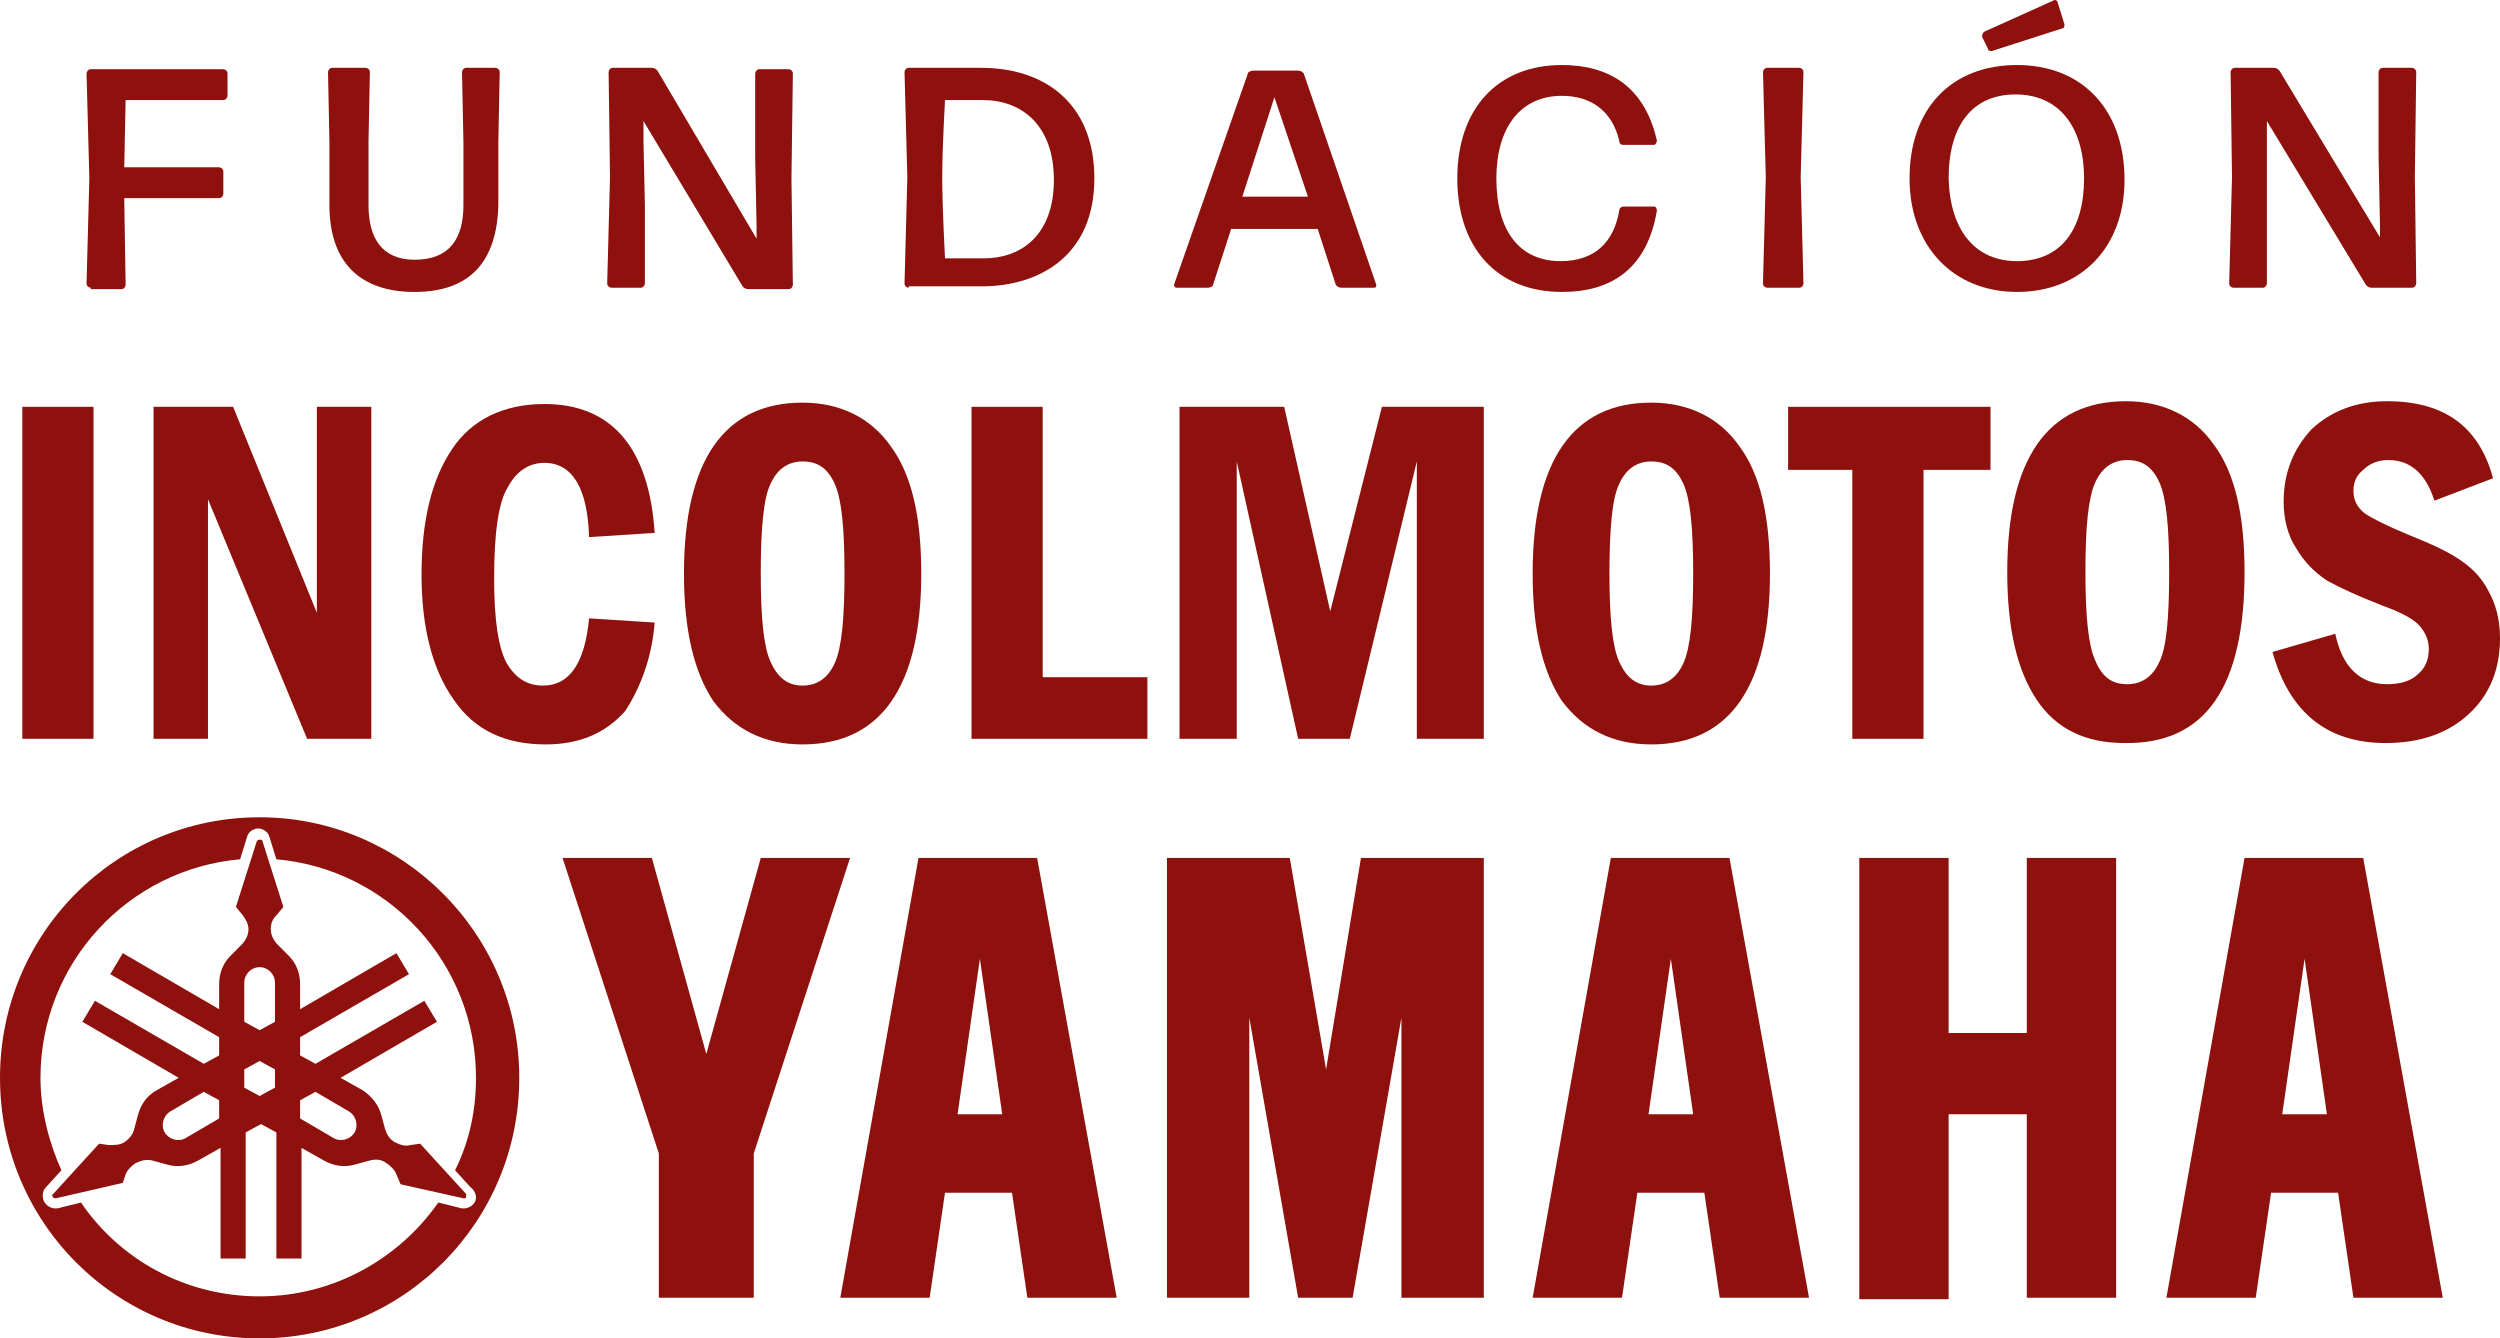
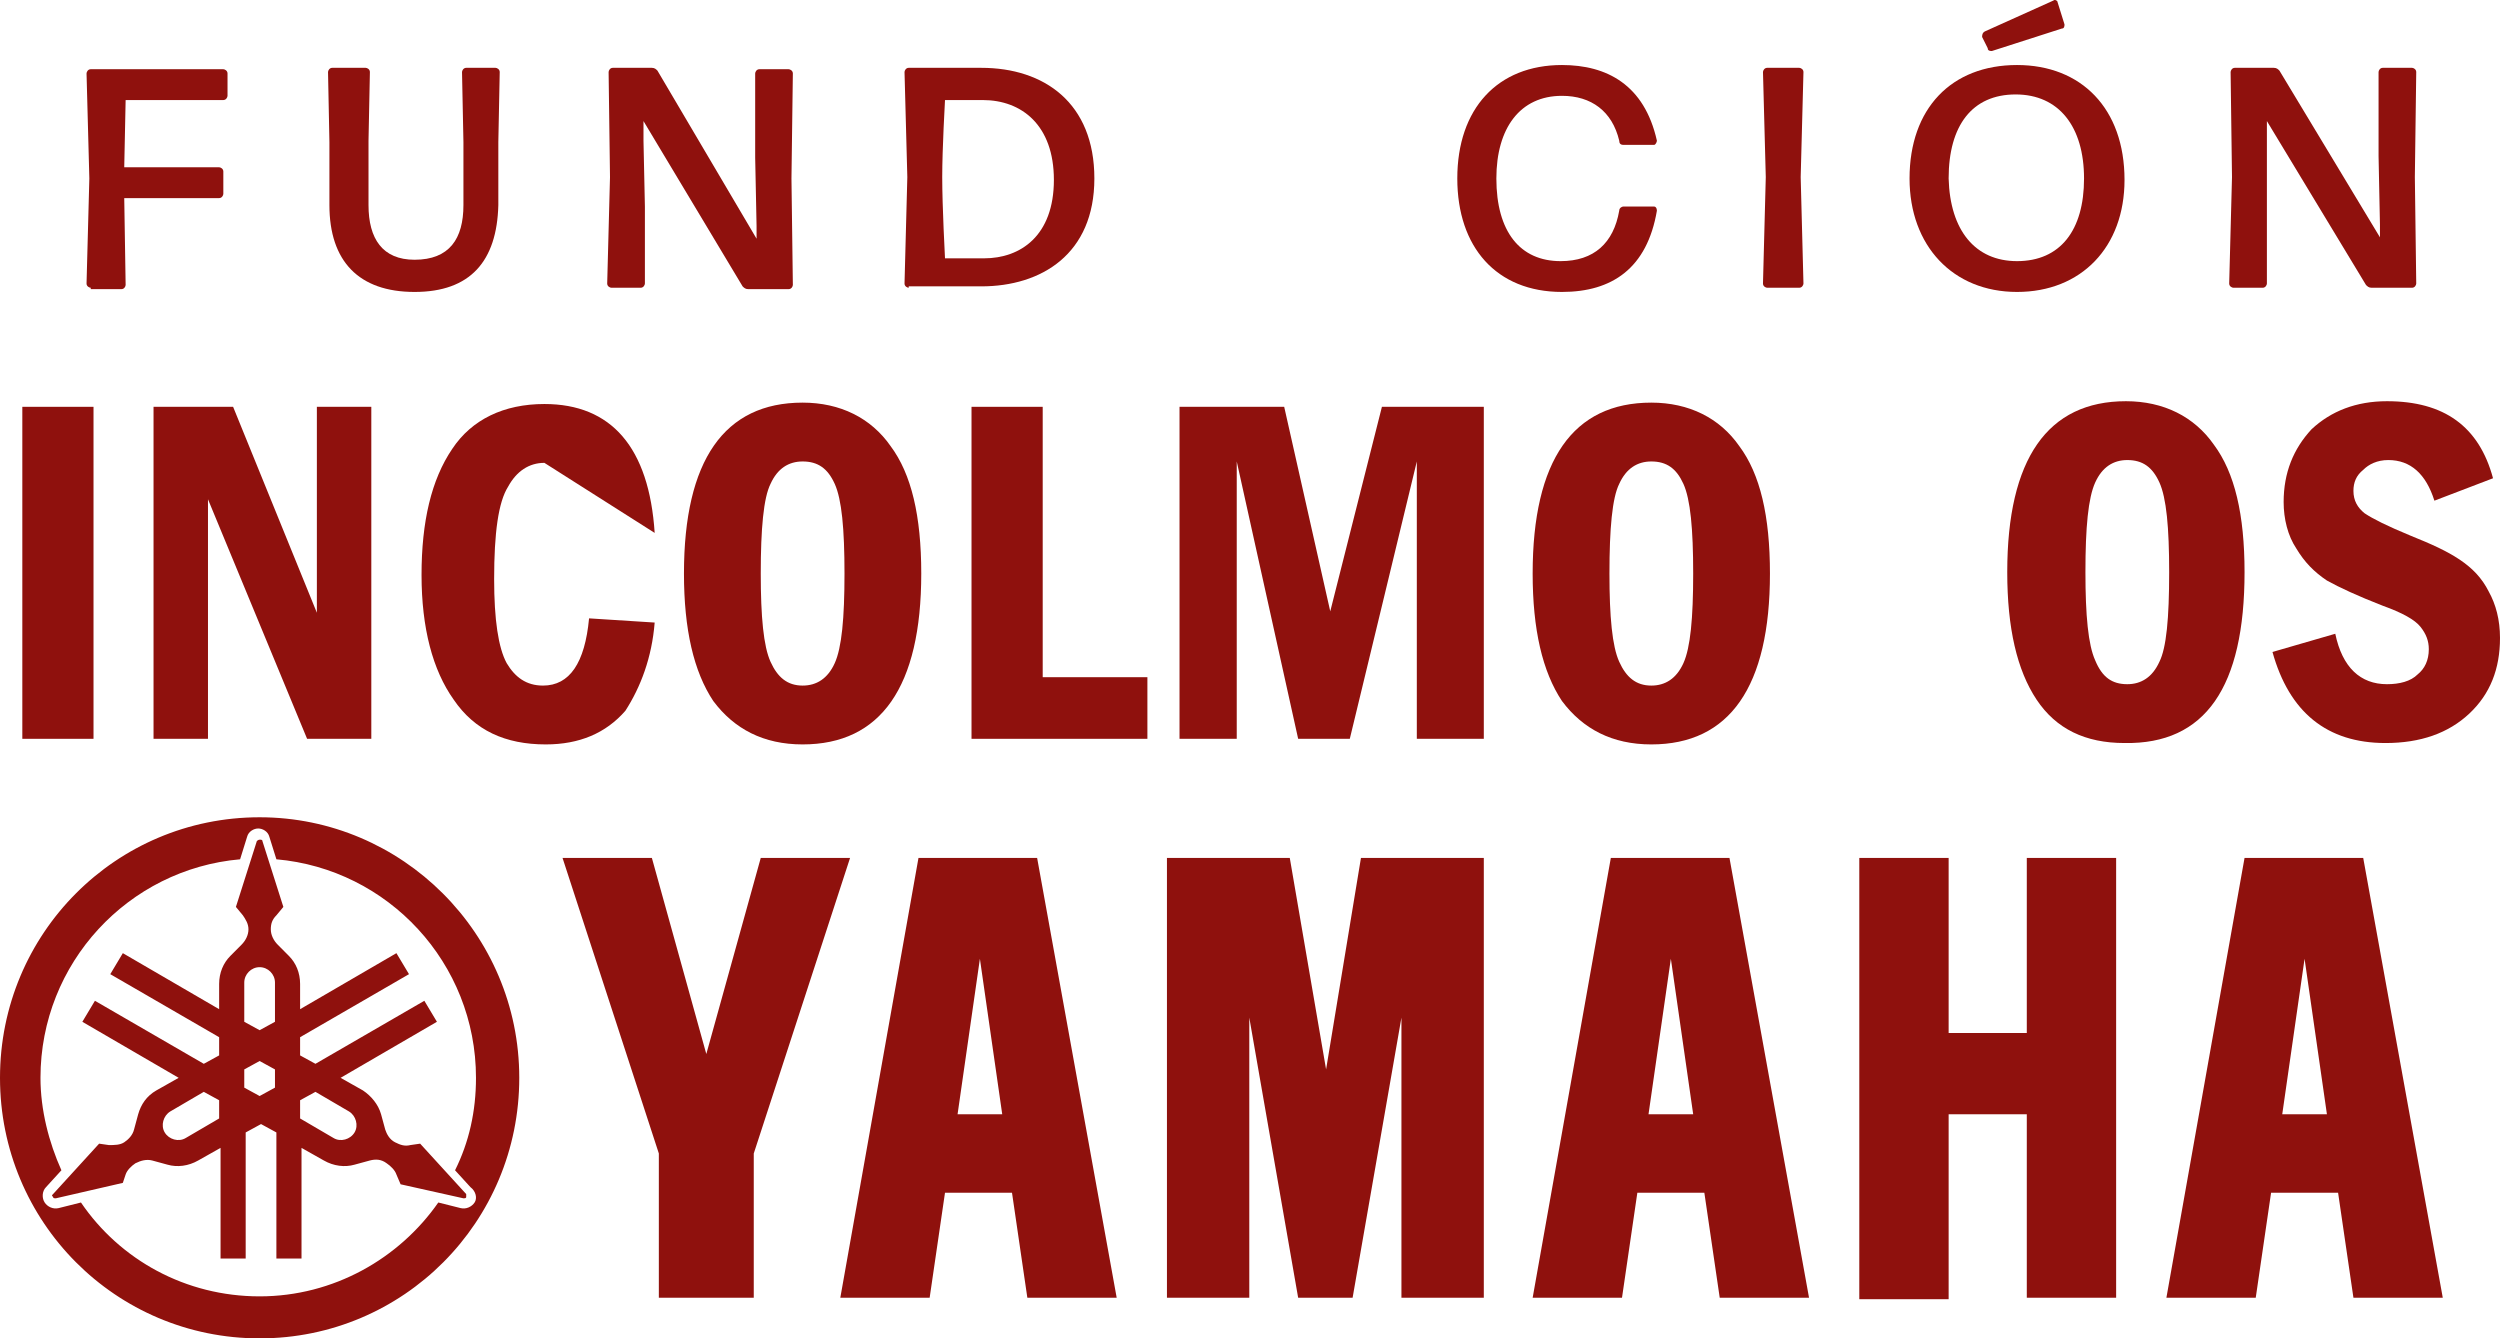
<svg xmlns="http://www.w3.org/2000/svg" width="99px" height="53px" viewBox="0 0 99 53" version="1.1">
  <title>logo_yamaha</title>
  <defs>
    <filter color-interpolation-filters="auto" id="filter-1">
      <feColorMatrix in="SourceGraphic" type="matrix" values="0 0 0 0 1 0 0 0 0 1 0 0 0 0 1 0 0 0 1 0" />
    </filter>
  </defs>
  <g id="Page-1" stroke="none" stroke-width="1" fill="none" fill-rule="evenodd">
    <g id="logo_yamaha" transform="translate(-89, -44)" filter="url(#filter-1)">
      <g transform="translate(89, 44)">
        <path d="M98.558,23.433 C98.281,22.878 97.894,22.49 97.397,22.157 C96.899,21.824 96.291,21.547 95.462,21.214 C94.523,20.825 93.97,20.548 93.638,20.326 C93.362,20.104 93.196,19.827 93.196,19.439 C93.196,19.106 93.307,18.828 93.583,18.607 C93.804,18.385 94.136,18.218 94.578,18.218 C95.462,18.218 96.07,18.773 96.402,19.827 L98.724,18.939 C98.171,16.887 96.789,15.888 94.523,15.888 C93.307,15.888 92.312,16.277 91.538,16.998 C90.819,17.774 90.432,18.717 90.432,19.882 C90.432,20.548 90.598,21.214 90.93,21.713 C91.261,22.268 91.648,22.656 92.146,22.989 C92.643,23.266 93.362,23.599 94.357,23.987 C95.131,24.265 95.628,24.542 95.849,24.82 C96.07,25.097 96.181,25.374 96.181,25.707 C96.181,26.151 96.015,26.484 95.739,26.706 C95.462,26.983 95.02,27.094 94.523,27.094 C93.472,27.094 92.754,26.428 92.477,25.097 L89.99,25.818 C90.653,28.203 92.146,29.424 94.467,29.424 C95.849,29.424 96.955,29.036 97.784,28.259 C98.613,27.482 99,26.484 99,25.263 C99,24.542 98.834,23.932 98.558,23.433" id="Path" fill="#8F110D" fill-rule="nonzero" />
-         <polygon id="Path" fill="#8F110D" fill-rule="nonzero" points="76.171 29.257 76.171 18.607 78.824 18.607 78.824 16.11 70.809 16.11 70.809 18.607 73.352 18.607 73.352 29.257" />
-         <path d="M25.925,24.653 L23.327,24.487 C23.161,26.262 22.553,27.149 21.503,27.149 C20.839,27.149 20.397,26.817 20.065,26.262 C19.734,25.652 19.568,24.542 19.568,22.933 C19.568,21.103 19.734,19.882 20.121,19.272 C20.452,18.662 20.95,18.329 21.558,18.329 C22.663,18.329 23.271,19.328 23.327,21.269 L25.925,21.103 C25.704,17.719 24.211,15.999 21.558,15.999 C19.955,15.999 18.683,16.61 17.91,17.774 C17.08,18.995 16.693,20.659 16.693,22.767 C16.693,24.875 17.136,26.539 17.965,27.704 C18.794,28.925 20.01,29.479 21.613,29.479 C22.94,29.479 23.99,29.036 24.764,28.148 C25.372,27.205 25.814,26.04 25.925,24.653" id="Path" fill="#8F110D" fill-rule="nonzero" />
+         <path d="M25.925,24.653 L23.327,24.487 C23.161,26.262 22.553,27.149 21.503,27.149 C20.839,27.149 20.397,26.817 20.065,26.262 C19.734,25.652 19.568,24.542 19.568,22.933 C19.568,21.103 19.734,19.882 20.121,19.272 C20.452,18.662 20.95,18.329 21.558,18.329 L25.925,21.103 C25.704,17.719 24.211,15.999 21.558,15.999 C19.955,15.999 18.683,16.61 17.91,17.774 C17.08,18.995 16.693,20.659 16.693,22.767 C16.693,24.875 17.136,26.539 17.965,27.704 C18.794,28.925 20.01,29.479 21.613,29.479 C22.94,29.479 23.99,29.036 24.764,28.148 C25.372,27.205 25.814,26.04 25.925,24.653" id="Path" fill="#8F110D" fill-rule="nonzero" />
        <path d="M88.884,22.656 C88.884,20.382 88.497,18.717 87.668,17.608 C86.894,16.499 85.678,15.888 84.186,15.888 C81.09,15.888 79.487,18.163 79.487,22.656 C79.487,24.875 79.874,26.539 80.648,27.704 C81.422,28.869 82.583,29.424 84.131,29.424 C87.337,29.479 88.884,27.205 88.884,22.656 M85.513,26.206 C85.236,26.817 84.794,27.094 84.241,27.094 C83.633,27.094 83.246,26.817 82.97,26.151 C82.693,25.541 82.583,24.376 82.583,22.656 C82.583,20.881 82.693,19.716 82.97,19.106 C83.246,18.496 83.688,18.218 84.241,18.218 C84.849,18.218 85.236,18.496 85.513,19.106 C85.789,19.716 85.899,20.881 85.899,22.656 C85.899,24.487 85.789,25.652 85.513,26.206" id="Shape" fill="#8F110D" fill-rule="nonzero" />
        <polygon id="Path" fill="#8F110D" fill-rule="nonzero" points="48.975 18.274 51.407 29.257 53.452 29.257 56.106 18.274 56.106 29.257 58.759 29.257 58.759 16.11 54.724 16.11 52.678 24.209 50.854 16.11 46.709 16.11 46.709 29.257 48.975 29.257" />
        <path d="M31.784,29.479 C34.879,29.479 36.482,27.205 36.482,22.712 C36.482,20.437 36.095,18.773 35.266,17.663 C34.492,16.554 33.276,15.944 31.784,15.944 C28.688,15.944 27.085,18.218 27.085,22.712 C27.085,24.93 27.472,26.595 28.246,27.76 C29.075,28.869 30.236,29.479 31.784,29.479 M30.513,19.161 C30.789,18.551 31.231,18.274 31.784,18.274 C32.392,18.274 32.779,18.551 33.055,19.161 C33.332,19.771 33.442,20.936 33.442,22.712 C33.442,24.487 33.332,25.652 33.055,26.262 C32.779,26.872 32.337,27.149 31.784,27.149 C31.176,27.149 30.789,26.817 30.513,26.206 C30.236,25.596 30.126,24.431 30.126,22.712 C30.126,20.936 30.236,19.716 30.513,19.161" id="Shape" fill="#8F110D" fill-rule="nonzero" />
        <polygon id="Path" fill="#8F110D" fill-rule="nonzero" points="41.291 16.11 38.472 16.11 38.472 29.257 45.437 29.257 45.437 26.817 41.291 26.817" />
        <rect id="Rectangle" fill="#8F110D" fill-rule="nonzero" x="0.884" y="16.11" width="2.819" height="13.147" />
        <polygon id="Path" fill="#8F110D" fill-rule="nonzero" points="8.236 19.771 12.161 29.257 14.704 29.257 14.704 16.11 12.548 16.11 12.548 24.265 9.231 16.11 6.08 16.11 6.08 29.257 8.236 29.257" />
        <path d="M65.392,29.479 C68.487,29.479 70.09,27.205 70.09,22.712 C70.09,20.437 69.704,18.773 68.874,17.663 C68.101,16.554 66.884,15.944 65.392,15.944 C62.296,15.944 60.693,18.218 60.693,22.712 C60.693,24.93 61.08,26.595 61.854,27.76 C62.683,28.869 63.844,29.479 65.392,29.479 M64.121,19.161 C64.397,18.551 64.839,18.274 65.392,18.274 C66,18.274 66.387,18.551 66.663,19.161 C66.94,19.771 67.05,20.936 67.05,22.712 C67.05,24.487 66.94,25.652 66.663,26.262 C66.387,26.872 65.945,27.149 65.392,27.149 C64.784,27.149 64.397,26.817 64.121,26.206 C63.844,25.596 63.734,24.431 63.734,22.712 C63.734,20.936 63.844,19.716 64.121,19.161" id="Shape" fill="#8F110D" fill-rule="nonzero" />
        <path d="M77.166,33.973 L77.166,40.907 L80.261,40.907 L80.261,33.973 L83.799,33.973 L83.799,51.391 L80.261,51.391 L80.261,44.124 L77.166,44.124 L77.166,51.447 L73.628,51.447 L73.628,33.973 L77.166,33.973 Z M46.211,33.973 L46.211,51.391 L49.472,51.391 L49.472,40.297 L51.407,51.391 L53.563,51.391 L55.497,40.297 L55.497,51.391 L58.759,51.391 L58.759,33.973 L53.894,33.973 L52.513,42.349 L51.075,33.973 L46.211,33.973 L46.211,33.973 Z M22.276,33.973 L26.09,45.678 L26.09,51.391 L29.849,51.391 L29.849,45.678 L33.663,33.973 L30.126,33.973 L27.97,41.739 L25.814,33.973 L22.276,33.973 L22.276,33.973 Z M44.221,51.391 L40.683,51.391 L40.075,47.231 L37.422,47.231 L36.814,51.391 L33.276,51.391 L36.372,33.973 L41.07,33.973 L44.221,51.391 Z M37.92,44.124 L39.688,44.124 L38.804,37.967 L37.92,44.124 Z M71.638,51.391 L68.101,51.391 L67.492,47.231 L64.839,47.231 L64.231,51.391 L60.693,51.391 L63.789,33.973 L68.487,33.973 L71.638,51.391 Z M65.281,44.124 L67.05,44.124 L66.166,37.967 L65.281,44.124 Z M96.734,51.391 L93.196,51.391 L92.588,47.231 L89.935,47.231 L89.327,51.391 L85.789,51.391 L88.884,33.973 L93.583,33.973 L96.734,51.391 Z M90.377,44.124 L92.146,44.124 L91.261,37.967 L90.377,44.124 Z M10.281,32.364 C4.588,32.364 0,36.968 0,42.682 C0,48.396 4.588,53 10.281,53 C15.975,53 20.563,48.396 20.563,42.682 C20.563,36.968 15.92,32.364 10.281,32.364 M18.794,47.619 C18.683,47.786 18.462,47.896 18.241,47.841 L17.357,47.619 C15.809,49.838 13.211,51.336 10.281,51.336 C7.352,51.336 4.754,49.893 3.206,47.619 L2.322,47.841 C2.101,47.896 1.879,47.786 1.769,47.619 C1.658,47.453 1.658,47.175 1.824,47.009 L2.432,46.343 C1.935,45.234 1.603,43.958 1.603,42.682 C1.603,38.133 5.085,34.416 9.508,34.028 L9.784,33.141 C9.839,32.919 10.06,32.808 10.226,32.808 C10.392,32.808 10.613,32.919 10.668,33.141 L10.945,34.028 C15.367,34.416 18.849,38.133 18.849,42.682 C18.849,44.013 18.573,45.234 18.02,46.343 L18.628,47.009 C18.849,47.175 18.905,47.453 18.794,47.619 M18.352,47.453 C18.407,47.453 18.462,47.453 18.462,47.397 C18.462,47.342 18.462,47.286 18.462,47.286 L16.638,45.289 L16.251,45.345 C16.03,45.4 15.864,45.345 15.643,45.234 C15.422,45.123 15.312,44.901 15.256,44.734 L15.09,44.124 C14.98,43.736 14.704,43.403 14.372,43.181 L13.487,42.682 L17.302,40.463 L16.804,39.631 L12.492,42.127 L11.884,41.794 L11.884,41.073 L16.196,38.577 L15.698,37.745 L11.884,39.964 L11.884,38.965 C11.884,38.521 11.719,38.133 11.442,37.856 L11,37.412 C10.834,37.246 10.724,37.024 10.724,36.802 C10.724,36.58 10.779,36.413 10.945,36.247 L11.221,35.914 L10.392,33.307 C10.392,33.251 10.337,33.251 10.281,33.251 C10.226,33.251 10.171,33.307 10.171,33.307 L9.342,35.914 L9.618,36.247 C9.729,36.413 9.839,36.58 9.839,36.802 C9.839,37.024 9.729,37.246 9.563,37.412 L9.121,37.856 C8.844,38.133 8.678,38.521 8.678,38.965 L8.678,39.964 L4.864,37.745 L4.367,38.577 L8.678,41.073 L8.678,41.794 L8.07,42.127 L3.759,39.631 L3.261,40.463 L7.075,42.682 L6.191,43.181 C5.804,43.403 5.583,43.736 5.472,44.124 L5.307,44.734 C5.251,44.956 5.085,45.123 4.92,45.234 C4.754,45.345 4.533,45.345 4.312,45.345 L3.925,45.289 L2.101,47.286 C2.045,47.342 2.045,47.342 2.101,47.397 C2.101,47.453 2.156,47.453 2.211,47.453 L4.864,46.842 L4.975,46.51 C5.03,46.343 5.196,46.177 5.362,46.066 C5.583,45.955 5.804,45.899 6.025,45.955 L6.633,46.121 C7.02,46.232 7.462,46.177 7.849,45.955 L8.734,45.456 L8.734,49.838 L9.729,49.838 L9.729,44.845 L10.337,44.513 L10.945,44.845 L10.945,49.838 L11.94,49.838 L11.94,45.456 L12.824,45.955 C13.211,46.177 13.653,46.232 14.04,46.121 L14.648,45.955 C14.869,45.899 15.09,45.899 15.312,46.066 C15.477,46.177 15.643,46.343 15.698,46.51 L15.864,46.898 L18.352,47.453 Z M10.281,43.403 L9.673,43.07 L9.673,42.349 L10.281,42.016 L10.889,42.349 L10.889,43.07 L10.281,43.403 Z M9.673,38.91 C9.673,38.577 9.95,38.3 10.281,38.3 C10.613,38.3 10.889,38.577 10.889,38.91 L10.889,40.463 L10.281,40.796 L9.673,40.463 L9.673,38.91 Z M7.352,45.067 C7.075,45.234 6.688,45.123 6.523,44.845 C6.357,44.568 6.467,44.18 6.744,44.013 L8.07,43.237 L8.678,43.57 L8.678,44.291 L7.352,45.067 Z M14.04,44.845 C13.874,45.123 13.487,45.234 13.211,45.067 L11.884,44.291 L11.884,43.57 L12.492,43.237 L13.819,44.013 C14.095,44.18 14.206,44.568 14.04,44.845" id="Shape" fill="#8F110D" fill-rule="nonzero" />
        <path d="M3.593,11.395 C3.538,11.395 3.427,11.34 3.427,11.229 L3.538,7.068 L3.427,2.908 C3.427,2.852 3.482,2.741 3.593,2.741 L8.844,2.741 C8.899,2.741 9.01,2.797 9.01,2.908 L9.01,3.795 C9.01,3.851 8.955,3.962 8.844,3.962 L4.975,3.962 L4.92,6.624 L8.678,6.624 C8.734,6.624 8.844,6.68 8.844,6.791 L8.844,7.678 C8.844,7.734 8.789,7.845 8.678,7.845 L4.92,7.845 L4.975,11.284 C4.975,11.34 4.92,11.45 4.809,11.45 L3.593,11.45 L3.593,11.395 Z" id="Path" fill="#8F110D" fill-rule="nonzero" />
        <path d="M16.417,11.561 C14.206,11.561 13.045,10.341 13.045,8.122 L13.045,5.626 L12.99,2.852 C12.99,2.797 13.045,2.686 13.156,2.686 L14.482,2.686 C14.538,2.686 14.648,2.741 14.648,2.852 L14.593,5.57 L14.593,8.122 C14.593,9.453 15.146,10.286 16.417,10.286 C17.799,10.286 18.352,9.453 18.352,8.122 L18.352,5.626 L18.296,2.852 C18.296,2.797 18.352,2.686 18.462,2.686 L19.623,2.686 C19.678,2.686 19.789,2.741 19.789,2.852 L19.734,5.626 L19.734,8.122 C19.678,10.341 18.628,11.561 16.417,11.561" id="Path" fill="#8F110D" fill-rule="nonzero" />
        <path d="M25.538,8.178 L25.538,11.229 C25.538,11.284 25.482,11.395 25.372,11.395 L24.211,11.395 C24.156,11.395 24.045,11.34 24.045,11.229 L24.156,7.013 L24.101,2.852 C24.101,2.797 24.156,2.686 24.266,2.686 L25.814,2.686 C25.925,2.686 25.98,2.741 26.035,2.797 L29.96,9.453 L29.96,8.954 L29.905,6.236 L29.905,2.908 C29.905,2.852 29.96,2.741 30.07,2.741 L31.231,2.741 C31.286,2.741 31.397,2.797 31.397,2.908 L31.342,7.068 L31.397,11.284 C31.397,11.34 31.342,11.45 31.231,11.45 L29.628,11.45 C29.518,11.45 29.462,11.395 29.407,11.34 L25.482,4.794 L25.482,5.57 L25.538,8.178 Z" id="Path" fill="#8F110D" fill-rule="nonzero" />
        <path d="M35.985,11.395 C35.93,11.395 35.819,11.34 35.819,11.229 L35.93,7.013 L35.819,2.852 C35.819,2.797 35.874,2.686 35.985,2.686 L38.859,2.686 C41.347,2.686 43.337,4.073 43.337,7.068 C43.337,10.064 41.236,11.34 38.859,11.34 L35.985,11.34 L35.985,11.395 Z M37.422,10.23 L38.97,10.23 C40.407,10.23 41.734,9.342 41.734,7.124 C41.734,4.96 40.462,3.962 38.915,3.962 L37.422,3.962 C37.422,3.962 37.312,5.903 37.312,7.013 C37.312,8.178 37.422,10.23 37.422,10.23" id="Shape" fill="#8F110D" fill-rule="nonzero" />
-         <path d="M53.121,11.395 C53.01,11.395 52.955,11.34 52.899,11.284 L52.181,9.065 L48.754,9.065 L48.035,11.284 C48.035,11.34 47.925,11.395 47.814,11.395 L46.598,11.395 C46.543,11.395 46.487,11.34 46.487,11.284 L49.417,2.908 C49.417,2.852 49.528,2.797 49.638,2.797 L51.407,2.797 C51.518,2.797 51.573,2.852 51.628,2.908 L54.503,11.284 C54.503,11.34 54.503,11.395 54.392,11.395 L53.121,11.395 Z M51.794,7.789 L50.467,3.851 L49.196,7.789 L51.794,7.789 Z" id="Shape" fill="#8F110D" fill-rule="nonzero" />
        <path d="M61.854,11.561 C59.256,11.561 57.709,9.786 57.709,7.068 C57.709,4.294 59.312,2.575 61.854,2.575 C63.623,2.575 65.116,3.351 65.613,5.57 C65.613,5.626 65.558,5.737 65.503,5.737 L64.286,5.737 C64.176,5.737 64.121,5.681 64.121,5.57 C63.844,4.405 63.015,3.795 61.854,3.795 C60.196,3.795 59.256,5.071 59.256,7.068 C59.256,9.176 60.196,10.341 61.799,10.341 C63.126,10.341 63.899,9.62 64.121,8.344 C64.121,8.233 64.231,8.178 64.286,8.178 L65.503,8.178 C65.558,8.178 65.613,8.233 65.613,8.344 C65.226,10.618 63.844,11.561 61.854,11.561" id="Path" fill="#8F110D" fill-rule="nonzero" />
        <path d="M69.98,11.395 C69.925,11.395 69.814,11.34 69.814,11.229 L69.925,7.013 L69.814,2.852 C69.814,2.797 69.869,2.686 69.98,2.686 L71.251,2.686 C71.307,2.686 71.417,2.741 71.417,2.852 L71.307,7.013 L71.417,11.229 C71.417,11.284 71.362,11.395 71.251,11.395 L69.98,11.395 Z" id="Path" fill="#8F110D" fill-rule="nonzero" />
        <path d="M79.874,11.561 C77.332,11.561 75.618,9.731 75.618,7.068 C75.618,4.294 77.276,2.575 79.874,2.575 C82.417,2.575 84.131,4.294 84.131,7.124 C84.131,9.786 82.417,11.561 79.874,11.561 M79.874,10.341 C81.588,10.341 82.528,9.121 82.528,7.068 C82.528,5.016 81.533,3.74 79.819,3.74 C78.106,3.74 77.166,4.96 77.166,7.068 C77.221,9.121 78.216,10.341 79.874,10.341 M78.879,2.02 C78.824,2.02 78.714,2.02 78.714,1.909 L78.492,1.465 C78.492,1.41 78.492,1.299 78.603,1.243 L81.312,0.023 C81.367,-0.032 81.477,0.023 81.477,0.078 L81.754,0.966 C81.754,1.021 81.754,1.132 81.643,1.132 L78.879,2.02 Z" id="Shape" fill="#8F110D" fill-rule="nonzero" />
        <path d="M89.769,8.178 L89.769,11.229 C89.769,11.284 89.714,11.395 89.603,11.395 L88.442,11.395 C88.387,11.395 88.276,11.34 88.276,11.229 L88.387,7.013 L88.332,2.852 C88.332,2.797 88.387,2.686 88.497,2.686 L90.045,2.686 C90.156,2.686 90.211,2.741 90.266,2.797 L94.246,9.398 L94.246,8.899 L94.191,6.181 L94.191,2.852 C94.191,2.797 94.246,2.686 94.357,2.686 L95.518,2.686 C95.573,2.686 95.683,2.741 95.683,2.852 L95.628,7.013 L95.683,11.229 C95.683,11.284 95.628,11.395 95.518,11.395 L93.915,11.395 C93.804,11.395 93.749,11.34 93.693,11.284 L89.769,4.794 L89.769,5.57 L89.769,8.178 Z" id="Path" fill="#8F110D" fill-rule="nonzero" />
      </g>
    </g>
  </g>
</svg>